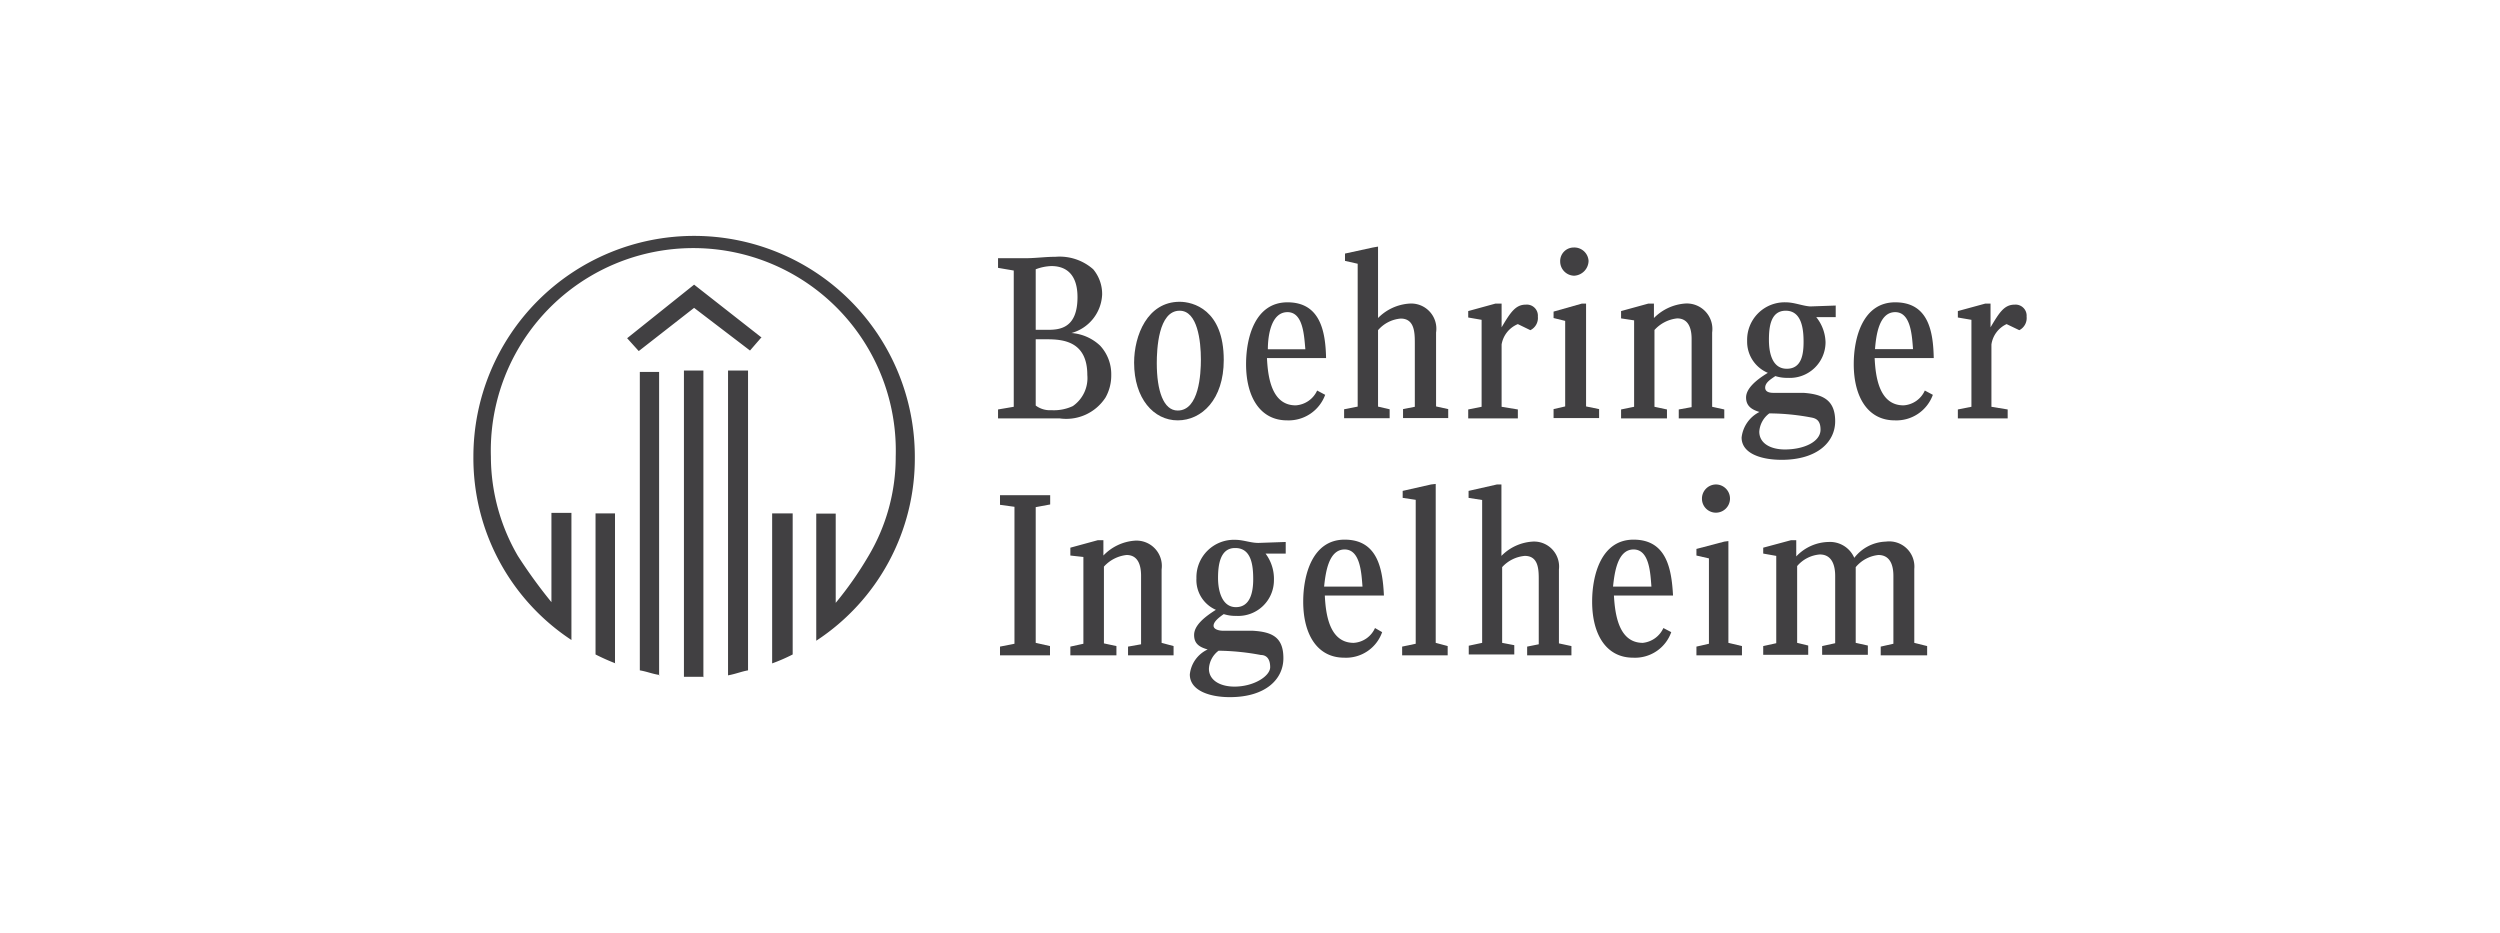
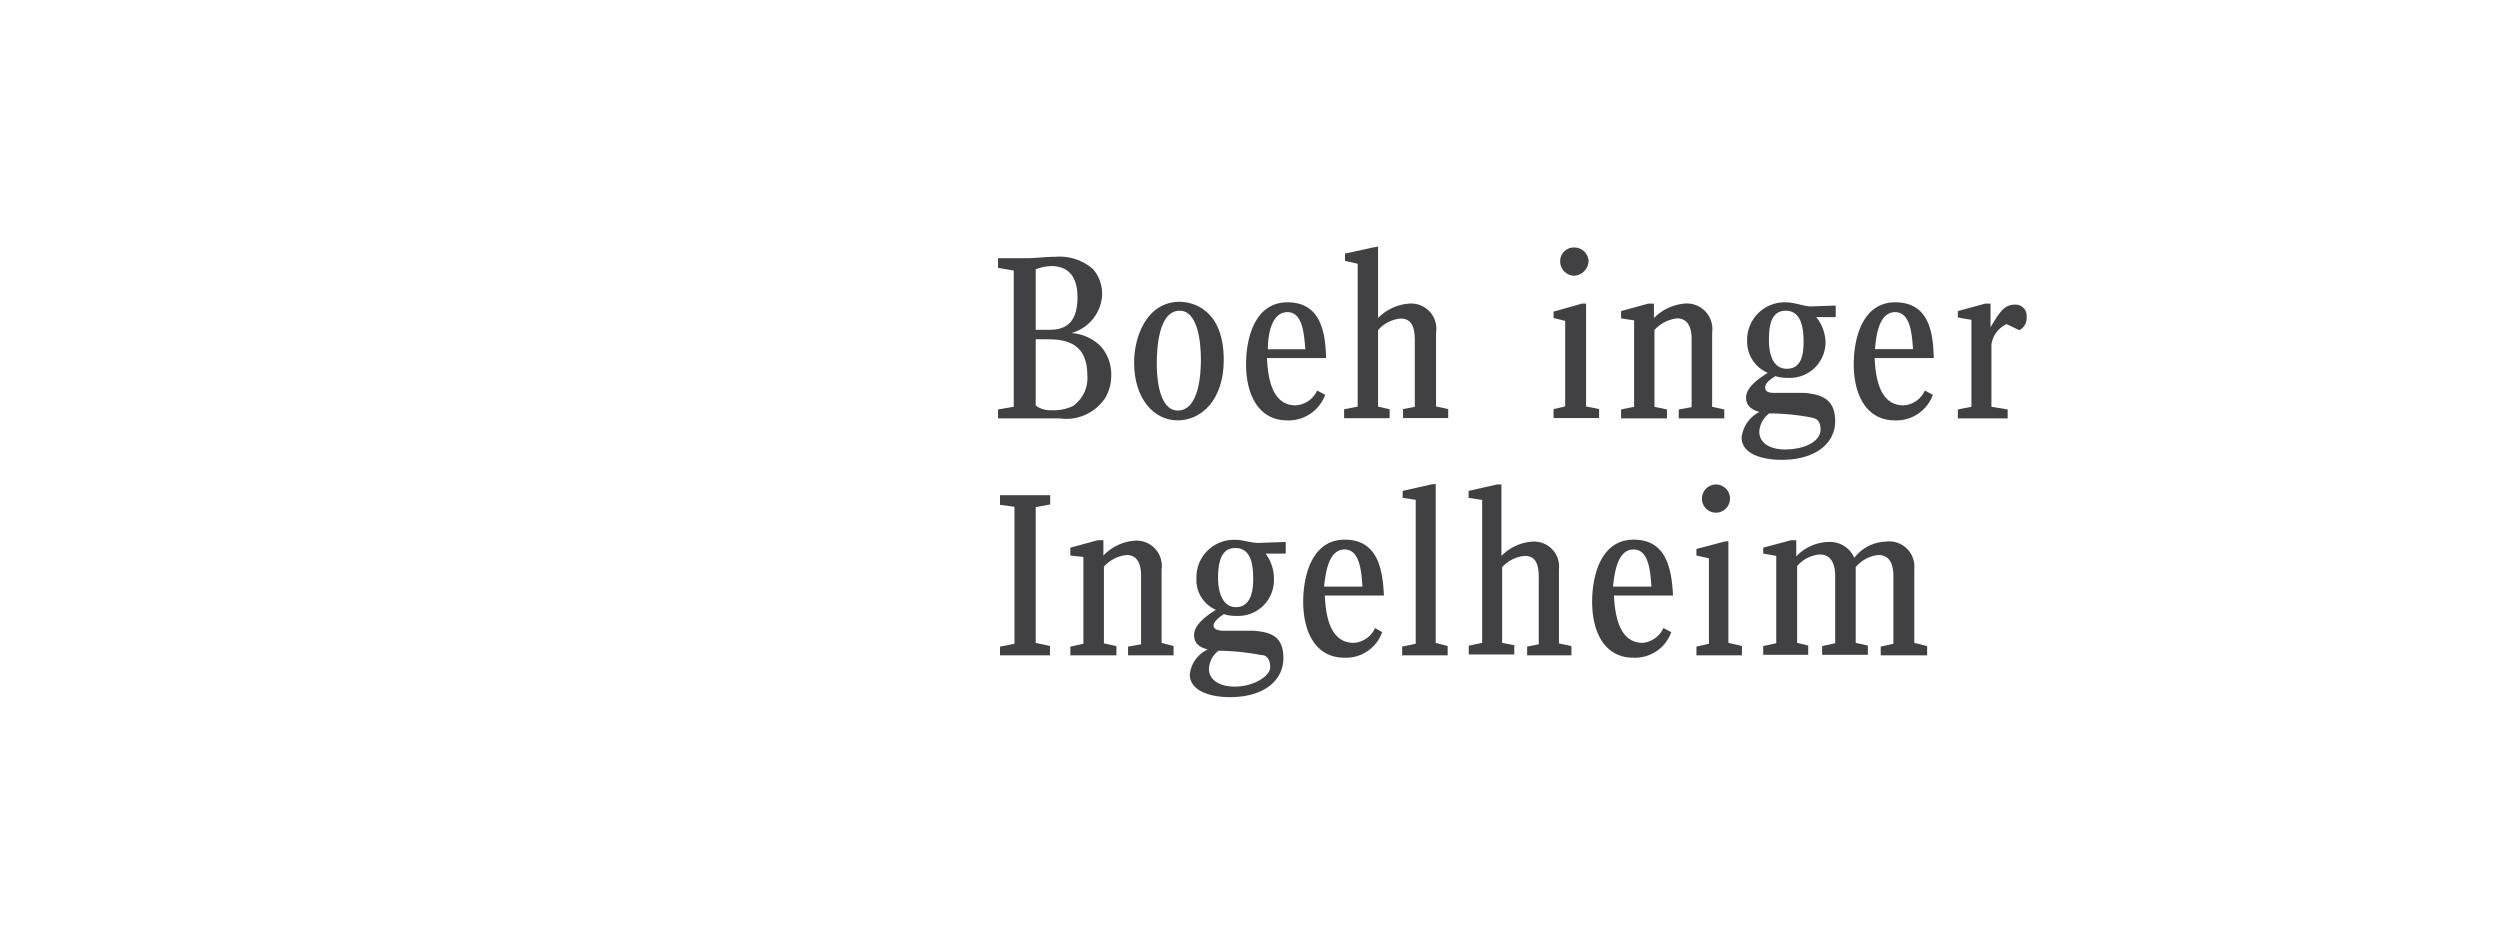
<svg xmlns="http://www.w3.org/2000/svg" viewBox="0 0 140 52.25">
  <defs>
    <style>.cls-1{fill:#414042;}.cls-2{fill:none;}</style>
  </defs>
  <title>logo_bi</title>
  <g id="Layer_2" data-name="Layer 2">
    <g id="Layer_4" data-name="Layer 4">
      <g id="layer1">
        <g id="g2281">
-           <path id="path12" class="cls-1" d="M42.62,18.88l-3.75-2.94-3.75,3,.65.72,3.1-2.42L42,19.63l.65-.75Zm8.61,6.69a12.36,12.36,0,0,0-24.72,0A12.19,12.19,0,0,0,32,35.84V28.72H30.88v5A28.39,28.39,0,0,1,29,31.13a11.08,11.08,0,0,1-1.51-5.56,11.34,11.34,0,1,1,22.67,0,10.84,10.84,0,0,1-1.54,5.59,19.73,19.73,0,0,1-1.82,2.6v-5H45.71v7.12a12.19,12.19,0,0,0,5.52-10.27Zm-9.34,12V20.75H40.77V37.82c.44-.08.73-.21,1.12-.28Zm2.5-.92v-7.9H43.24v8.4a9.75,9.75,0,0,0,1.15-.5Zm-5,1.28V20.75H38.3V37.9c.21,0,.36,0,.57,0s.36,0,.55,0Zm-2.48-.1v-17H35.83V37.54c.41.07.7.2,1.11.26Zm-2.47-.68v-8.4H33.35v7.9a12.06,12.06,0,0,0,1.12.5Z" />
          <path id="path2242" class="cls-1" d="M76.88,13.86l-1.56.34v.41l.71.16v8l-.76.15v.5h2.55v-.5l-.65-.15V18.49a1.88,1.88,0,0,1,1.27-.65c.78,0,.79.8.79,1.38v3.56l-.66.13v.5H81.1v-.5l-.68-.15V18.62A1.41,1.41,0,0,0,78.94,17a2.71,2.71,0,0,0-1.77.81v-4Z" />
          <path id="path2240" class="cls-1" d="M88.13,13.86a.76.76,0,0,0-.76.78.8.8,0,0,0,.78.8.85.85,0,0,0,.81-.83A.8.8,0,0,0,88.13,13.86Z" />
-           <path id="path2226" class="cls-1" d="M83.75,17l-1.53.42v.36l.75.13v4.87l-.75.15v.5H85v-.5l-.91-.15V19.29A1.5,1.5,0,0,1,85,18.15l.7.34a.76.76,0,0,0,.42-.76.62.62,0,0,0-.68-.67c-.57,0-.86.44-1.35,1.27V17Z" />
          <path id="path2224" class="cls-1" d="M92.31,17l-1.53.42v.41l.73.11v4.84l-.73.15v.5h2.57v-.5l-.7-.15v-4.3a2,2,0,0,1,1.27-.65c.76,0,.81.81.81,1.15v3.82l-.72.13v.5h2.55v-.5l-.68-.15V18.62A1.43,1.43,0,0,0,94.34,17a2.73,2.73,0,0,0-1.72.81V17Z" />
          <path id="path2222" class="cls-1" d="M111.18,17l-1.54.42v.36l.76.13v4.87l-.76.15v.5h2.79v-.5l-.91-.15V19.29a1.49,1.49,0,0,1,.85-1.14l.71.34a.76.76,0,0,0,.41-.76.62.62,0,0,0-.67-.67c-.58,0-.86.44-1.35,1.27V17Z" />
          <path id="path2220" class="cls-1" d="M88.59,17,87,17.45v.36l.65.16v4.79l-.65.15v.5h2.55v-.5l-.73-.15V17Z" />
          <path id="path2234" class="cls-1" d="M66.06,16.9c-1.8,0-2.55,1.88-2.55,3.41,0,2,1.09,3.23,2.44,3.23s2.58-1.17,2.58-3.38C68.53,17.32,66.79,16.9,66.06,16.9Zm0,.5c1,0,1.19,1.69,1.19,2.73,0,.81-.1,2.86-1.3,2.86-.8,0-1.17-1.12-1.17-2.65C64.78,19.58,64.86,17.4,66.06,17.4Z" />
          <path id="path2232" class="cls-1" d="M72.1,16.93c-1.83,0-2.32,2-2.32,3.46,0,1.87.81,3.15,2.29,3.15a2.18,2.18,0,0,0,2.14-1.43l-.45-.24a1.42,1.42,0,0,1-1.2.83c-1.35,0-1.56-1.58-1.61-2.65h3.31C74.23,18.57,73.94,16.93,72.1,16.93Zm0,.55c.88,0,.93,1.32,1,2.08H71C71,18.8,71.18,17.48,72.1,17.48Z" />
          <path id="path2228" class="cls-1" d="M106.13,16.93c-1.82,0-2.32,2-2.32,3.46,0,1.87.81,3.15,2.29,3.15a2.17,2.17,0,0,0,2.14-1.43l-.45-.24a1.4,1.4,0,0,1-1.19.83c-1.36,0-1.57-1.58-1.62-2.65h3.31C108.26,18.57,108,16.93,106.13,16.93Zm0,.55c.88,0,.94,1.32,1,2.07H105C105.06,18.8,105.22,17.48,106.13,17.48Z" />
          <path id="path2238" class="cls-1" d="M59.11,14.38c-.57,0-1.12.08-1.69.08H55.89V15l.88.15v7.63l-.88.15v.5h1.45l2,0a2.62,2.62,0,0,0,2.57-1.17A2.51,2.51,0,0,0,62.23,21a2.35,2.35,0,0,0-.62-1.64A2.61,2.61,0,0,0,60,18.65a2.34,2.34,0,0,0,1.72-2.16,2.16,2.16,0,0,0-.5-1.41A2.84,2.84,0,0,0,59.11,14.38Zm-.23.52c.49,0,1.46.16,1.46,1.74,0,1.75-1,1.83-1.67,1.83H58V15.08A2.68,2.68,0,0,1,58.88,14.9ZM58,19h.62c.91,0,2.27.11,2.27,2a1.91,1.91,0,0,1-.81,1.74,2.49,2.49,0,0,1-1.2.23,1.32,1.32,0,0,1-.88-.26Z" />
          <path id="path2230" class="cls-1" d="M100,16.93a2.1,2.1,0,0,0-2.16,2.16A1.89,1.89,0,0,0,99,20.88c-.73.44-1.22.91-1.22,1.38s.31.68.75.81a1.83,1.83,0,0,0-1,1.43c0,.91,1.12,1.25,2.24,1.25,2,0,3-1,3-2.16S102.12,22.08,101,22L99.34,22c-.13,0-.49,0-.49-.29s.31-.47.57-.65a2.12,2.12,0,0,0,.7.1,2,2,0,0,0,2.11-2,2.33,2.33,0,0,0-.52-1.4l1.09,0v-.65l-1.43.05C100.93,17.13,100.48,16.93,100,16.93Zm0,.47c.91,0,1,1.06,1,1.74s-.1,1.51-.94,1.51-1-.94-1-1.61S99.13,17.4,100,17.4Zm-.91,5.75a12.9,12.9,0,0,1,2.34.23c.29.05.52.18.52.68,0,.67-.91,1.11-2,1.11-.78,0-1.43-.33-1.43-1A1.39,1.39,0,0,1,99.08,23.15Z" />
          <path id="path2206" class="cls-1" d="M80.14,27.13l-1.59.36v.39l.73.11v8.06l-.76.16v.49h2.55v-.52L80.4,36v-8.9Z" />
          <path id="path2204" class="cls-1" d="M83.83,27.13l-1.59.36v.39L83,28v8l-.75.16v.49h2.55v-.52L84.12,36V31.76a1.94,1.94,0,0,1,1.27-.63c.78,0,.78.79.78,1.36v3.59l-.65.13v.49H88v-.52l-.7-.15V31.89a1.4,1.4,0,0,0-1.48-1.56,2.67,2.67,0,0,0-1.74.8v-4Z" />
          <path id="path2202" class="cls-1" d="M96.09,27.13a.79.79,0,0,0-.78.81.78.78,0,0,0,.78.77.79.79,0,1,0,0-1.58Z" />
          <path id="path2200" class="cls-1" d="M56,27.73v.54l.81.11v7.67l-.81.16v.49H58.8v-.52L58,36V28.4l.81-.15v-.52Z" />
          <path id="path2192" class="cls-1" d="M100.3,30.25l-1.56.42V31l.73.13v4.89l-.73.16v.49h2.52v-.52l-.62-.15v-4.3a1.86,1.86,0,0,1,1.27-.65c.73,0,.86.7.86,1.2v3.77l-.73.16v.49h2.56v-.52l-.68-.15V31.76a1.91,1.91,0,0,1,1.27-.68c.78,0,.84.81.84,1.17v3.8l-.71.16v.49h2.6v-.52L107.2,36V31.86a1.41,1.41,0,0,0-1.59-1.53,2.32,2.32,0,0,0-1.77.91,1.48,1.48,0,0,0-1.43-.89,2.55,2.55,0,0,0-1.82.81v-.91Z" />
          <path id="path2190" class="cls-1" d="M61.48,30.25l-1.54.42v.44l.73.08v4.86l-.73.16v.49h2.58v-.52l-.7-.15v-4.3a2,2,0,0,1,1.27-.65c.76,0,.81.81.81,1.17v3.83l-.73.13v.49h2.55v-.52L65.05,36V31.89a1.42,1.42,0,0,0-1.54-1.61,2.7,2.7,0,0,0-1.72.83v-.86Z" />
          <path id="path2188" class="cls-1" d="M96.56,30.33,95,30.74v.37l.7.16v4.78l-.7.16v.49h2.55v-.52L96.79,36v-5.7Z" />
          <path id="path2198" class="cls-1" d="M75.3,30.22c-1.82,0-2.32,2-2.32,3.47,0,1.87.81,3.14,2.29,3.14A2.14,2.14,0,0,0,77.4,35.4L77,35.17a1.4,1.4,0,0,1-1.19.83c-1.36,0-1.57-1.59-1.62-2.65h3.31C77.43,31.86,77.15,30.22,75.3,30.22Zm0,.55c.88,0,.94,1.33,1,2.08H74.15C74.23,32.1,74.39,30.77,75.3,30.77Z" />
          <path id="path2196" class="cls-1" d="M91.48,30.22c-1.82,0-2.32,2-2.32,3.47,0,1.87.81,3.14,2.29,3.14a2.15,2.15,0,0,0,2.14-1.43l-.44-.23A1.43,1.43,0,0,1,92,36c-1.35,0-1.56-1.59-1.62-2.65h3.31C93.61,31.86,93.33,30.22,91.48,30.22Zm0,.55c.89,0,.94,1.33,1,2.08H90.33C90.41,32.1,90.57,30.77,91.48,30.77Z" />
          <path id="path2194" class="cls-1" d="M69.18,30.23A2.1,2.1,0,0,0,67,32.39a1.82,1.82,0,0,0,1.09,1.76c-.72.45-1.22.91-1.22,1.41s.31.68.76.81a1.74,1.74,0,0,0-1,1.4c0,.91,1.12,1.27,2.24,1.27,2,0,3-1,3-2.18s-.63-1.48-1.75-1.54l-1.66,0c-.13,0-.5-.05-.5-.28s.31-.47.57-.65a2.18,2.18,0,0,0,.71.1,2,2,0,0,0,2.1-2A2.35,2.35,0,0,0,70.87,31L72,31v-.65l-1.44.05C70.09,30.43,69.65,30.23,69.18,30.23Zm0,.46c.91,0,1,1,1,1.75S70,34,69.21,34s-1-.94-1-1.62S68.3,30.69,69.16,30.69Zm-.92,5.75a13.57,13.57,0,0,1,2.35.24c.28,0,.52.18.52.68s-.91,1.09-2,1.09c-.78,0-1.43-.34-1.43-1A1.35,1.35,0,0,1,68.24,36.44Z" />
        </g>
      </g>
      <rect class="cls-2" width="140" height="52.25" />
    </g>
  </g>
</svg>